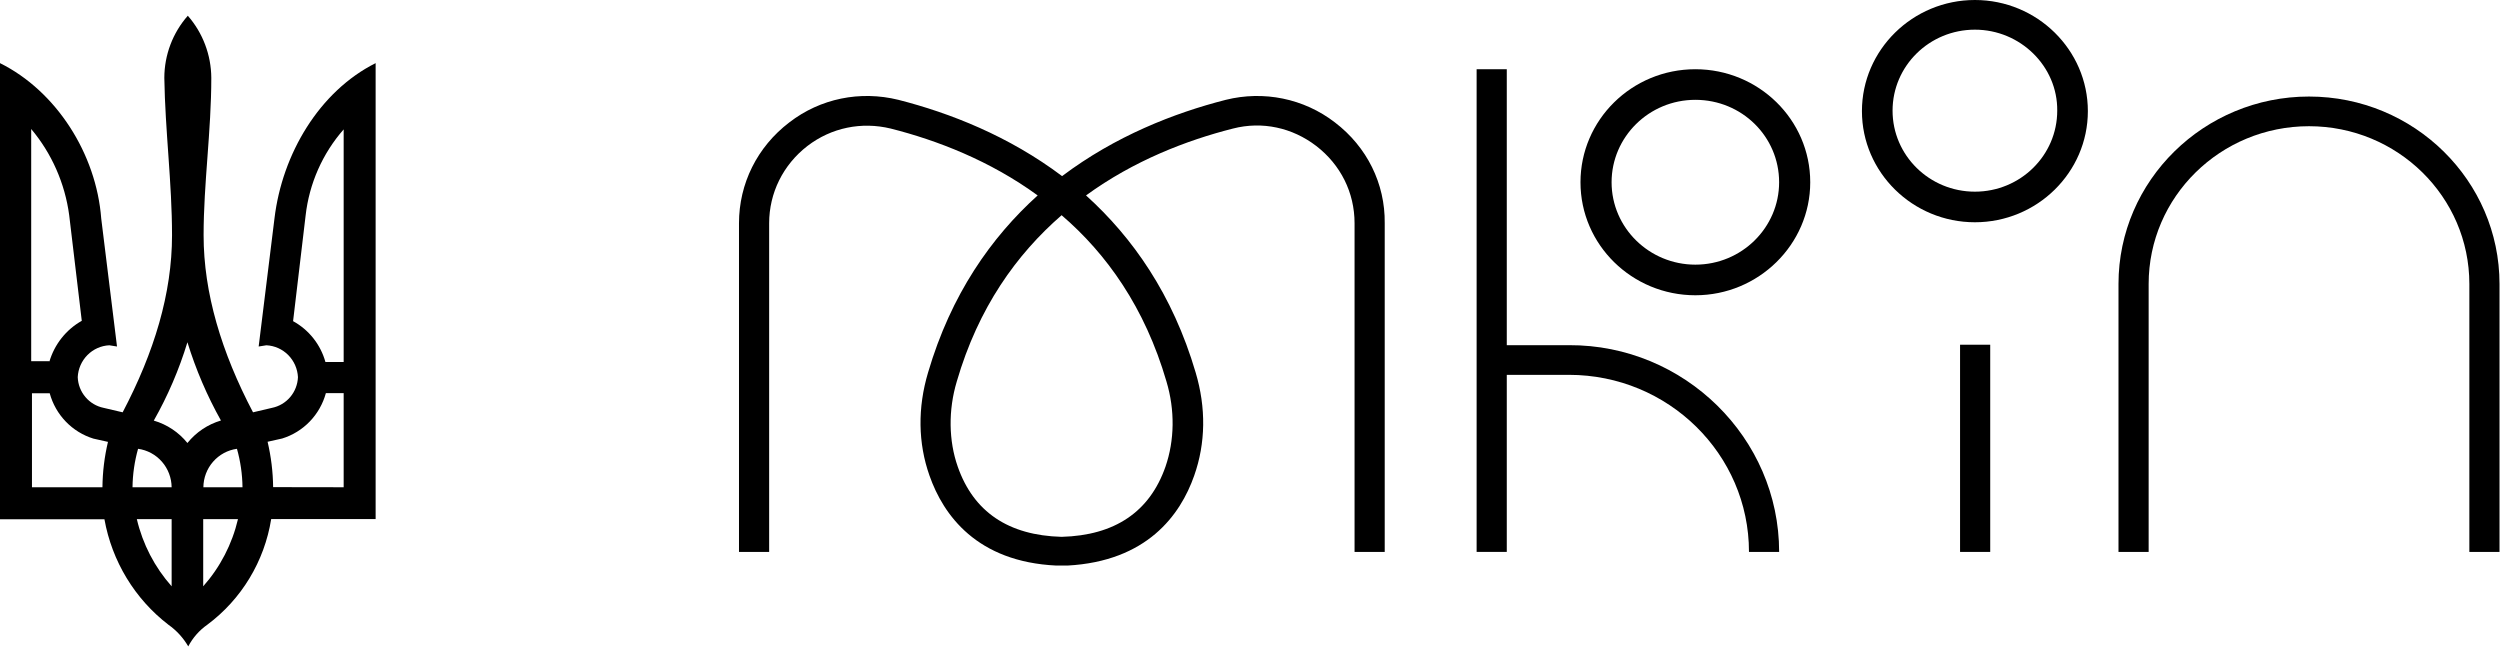
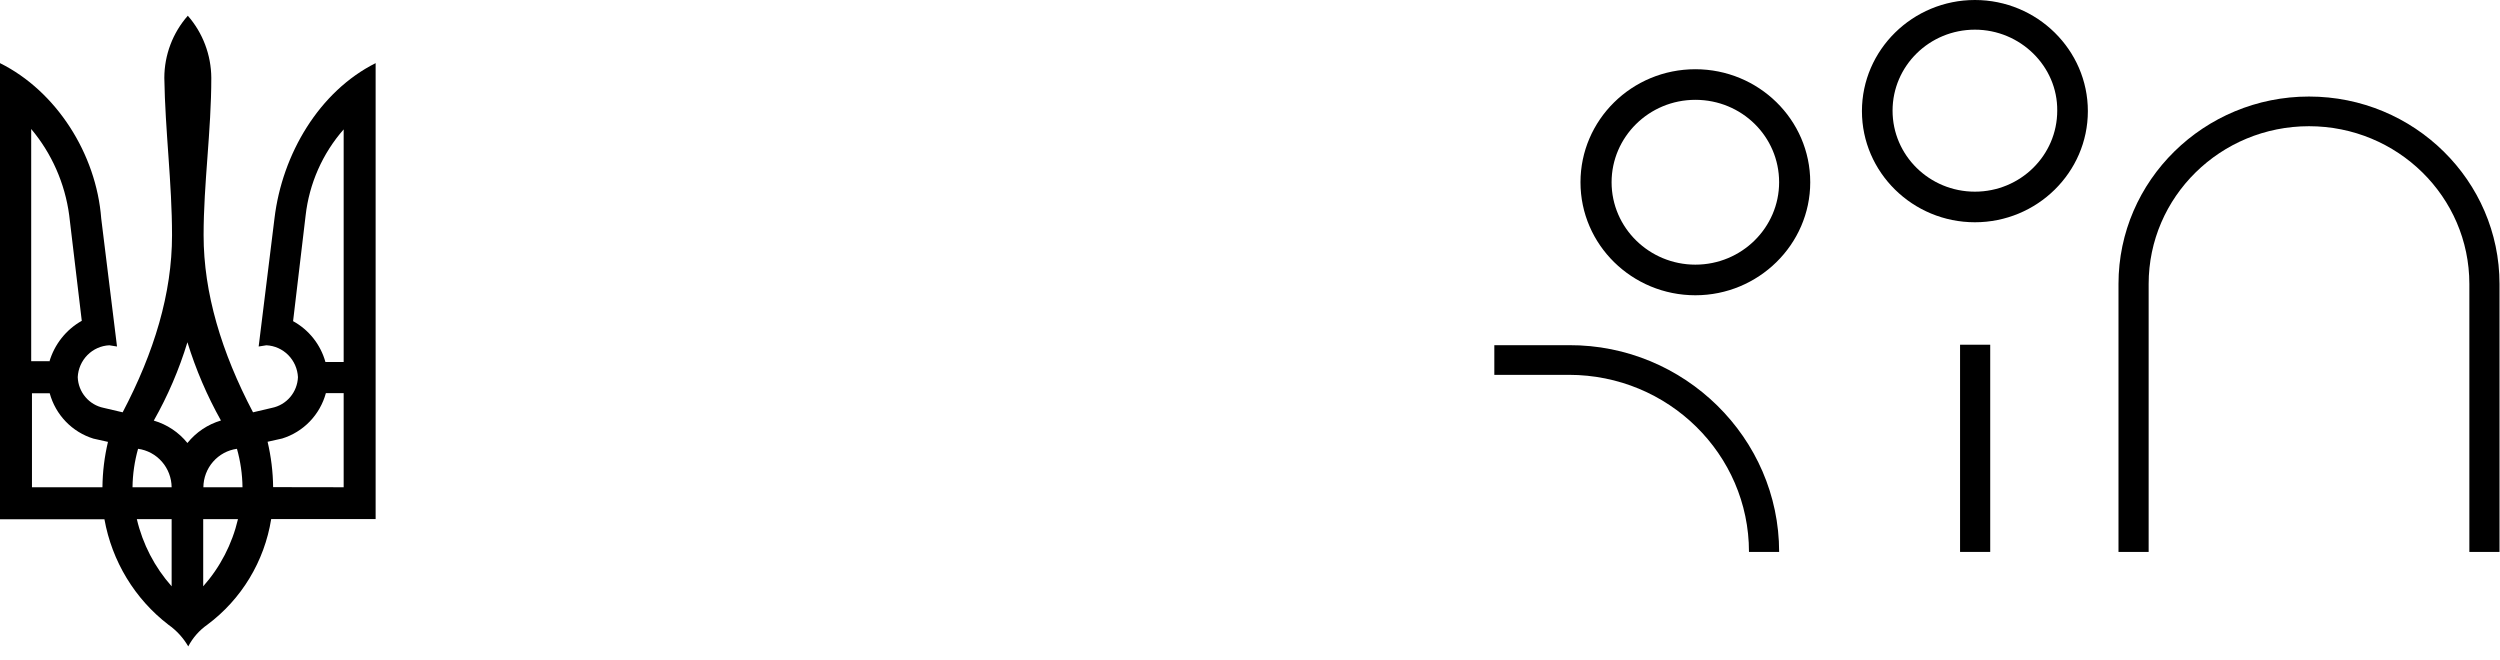
<svg xmlns="http://www.w3.org/2000/svg" width="159" height="42" viewBox="0 0 159 42" fill="none">
  <path d="M10.712 39.734C8.573 38.09 7.121 35.696 6.642 33.025H0V4.015C3.58 5.794 6.127 9.787 6.438 13.898L7.442 22.038L6.952 21.96C6.428 21.985 5.931 22.207 5.56 22.582C5.189 22.957 4.969 23.459 4.944 23.988C4.961 24.453 5.133 24.898 5.432 25.251C5.73 25.605 6.138 25.847 6.589 25.939L7.801 26.223C9.81 22.401 10.941 18.657 10.941 14.962C10.941 11.635 10.504 8.332 10.451 4.951C10.454 3.494 10.986 2.088 11.945 1C12.899 2.091 13.43 3.495 13.439 4.951C13.439 8.332 12.949 11.659 12.949 14.962C12.949 18.628 14.084 22.401 16.092 26.223L17.301 25.939C17.752 25.847 18.16 25.605 18.459 25.252C18.758 24.898 18.931 24.453 18.95 23.988C18.924 23.459 18.704 22.957 18.333 22.582C17.962 22.207 17.466 21.985 16.941 21.96L16.451 22.038L17.456 13.898C17.945 9.787 20.313 5.808 23.89 4.015V33.011H17.248C16.817 35.703 15.357 38.118 13.182 39.734C12.675 40.089 12.261 40.561 11.973 41.111C11.656 40.565 11.226 40.095 10.712 39.734ZM3.139 23.006C3.463 21.9 4.203 20.965 5.201 20.404L4.401 13.688C4.131 11.664 3.292 9.761 1.984 8.204V22.974H3.139V23.006ZM6.515 30.989C6.525 30.017 6.643 29.048 6.867 28.103L5.941 27.896C5.274 27.69 4.67 27.318 4.184 26.813C3.698 26.309 3.346 25.688 3.161 25.01H2.033V30.989H6.515ZM10.916 30.989C10.91 30.39 10.691 29.814 10.299 29.365C9.907 28.916 9.368 28.624 8.781 28.544C8.557 29.34 8.438 30.162 8.428 30.989H10.916ZM10.916 33.018H8.703C9.076 34.606 9.837 36.074 10.916 37.289V33.018ZM14.055 26.75C13.17 25.171 12.454 23.5 11.92 21.767C11.391 23.503 10.674 25.174 9.781 26.75C10.621 26.994 11.367 27.491 11.92 28.174C12.472 27.489 13.216 26.99 14.055 26.743V26.75ZM15.423 30.989C15.413 30.162 15.294 29.34 15.07 28.544C14.483 28.624 13.944 28.916 13.552 29.365C13.159 29.814 12.941 30.39 12.935 30.989H15.423ZM15.137 33.018H12.924V37.289C14.005 36.072 14.765 34.601 15.137 33.011V33.018ZM21.857 30.989V25.003H20.726C20.54 25.681 20.188 26.302 19.702 26.806C19.216 27.311 18.612 27.683 17.945 27.889L17.019 28.096C17.241 29.042 17.36 30.01 17.371 30.982L21.857 30.989ZM21.857 23.006V8.229C20.51 9.763 19.665 11.679 19.436 13.717L18.64 20.426C19.137 20.698 19.576 21.068 19.929 21.514C20.283 21.96 20.544 22.474 20.697 23.024H21.857V23.006Z" fill="black" />
-   <path d="M84.902 7.787C82.923 6.26 80.366 5.75 77.961 6.349C74.673 7.188 70.928 8.656 67.549 11.201C64.17 8.656 60.425 7.188 57.138 6.349C54.702 5.75 52.175 6.26 50.197 7.787C48.157 9.344 47 11.681 47 14.196V35.101H48.918V14.196C48.918 12.28 49.801 10.482 51.353 9.284C52.876 8.116 54.793 7.727 56.65 8.176C59.603 8.925 62.952 10.213 65.996 12.429C63.044 15.095 60.486 18.719 59.025 23.691C58.355 25.937 58.386 28.183 59.116 30.25C59.999 32.765 62.13 35.73 67.184 35.97H67.884C72.938 35.7 75.069 32.765 75.951 30.25C76.682 28.183 76.712 25.937 76.043 23.691C74.581 18.719 72.024 15.095 69.071 12.429C72.115 10.213 75.464 8.925 78.417 8.176C80.274 7.697 82.192 8.116 83.714 9.284C85.267 10.482 86.15 12.249 86.15 14.196V35.101H88.068V14.196C88.098 11.681 86.941 9.344 84.902 7.787ZM74.186 24.259C74.734 26.087 74.703 28.003 74.125 29.68C73.12 32.556 70.898 34.053 67.519 34.143C64.139 34.053 61.917 32.556 60.913 29.68C60.334 28.033 60.304 26.087 60.852 24.259C62.221 19.557 64.657 16.173 67.519 13.687C70.38 16.143 72.816 19.557 74.186 24.259Z" fill="black" />
-   <path d="M95.831 4.403H93.913V35.101H95.831V4.403Z" fill="black" />
  <path d="M113.153 35.101H111.235C111.235 28.872 106.09 23.84 99.788 23.84H95.039V21.953H99.788C107.125 21.923 113.153 27.853 113.153 35.101Z" fill="black" />
  <path d="M107.825 18.779C103.806 18.779 100.519 15.574 100.519 11.591C100.519 7.637 103.776 4.403 107.825 4.403C111.843 4.403 115.131 7.607 115.131 11.591C115.131 15.544 111.843 18.779 107.825 18.779ZM107.825 6.349C104.872 6.349 102.497 8.715 102.497 11.591C102.497 14.496 104.902 16.832 107.825 16.832C110.778 16.832 113.152 14.466 113.152 11.591C113.152 8.685 110.778 6.349 107.825 6.349Z" fill="black" />
  <path d="M125.604 14.136C121.646 14.136 118.419 10.962 118.419 7.068C118.419 3.175 121.646 0 125.604 0C129.561 0 132.788 3.175 132.788 7.068C132.788 10.962 129.561 14.136 125.604 14.136ZM125.604 1.887C122.711 1.887 120.367 4.193 120.367 7.038C120.367 9.883 122.711 12.19 125.604 12.19C128.496 12.19 130.84 9.883 130.84 7.038C130.87 4.223 128.496 1.887 125.604 1.887Z" fill="black" />
  <path d="M136.654 35.102H134.736V18.06C134.736 11.471 140.186 6.14 146.853 6.14C153.55 6.14 158.969 11.501 158.969 18.06V35.102H157.051V18.06C157.051 12.519 152.485 8.027 146.853 8.027C141.221 8.027 136.654 12.519 136.654 18.06V35.102Z" fill="black" />
  <path d="M126.578 21.924H124.66V35.102H126.578V21.924Z" fill="black" />
</svg>